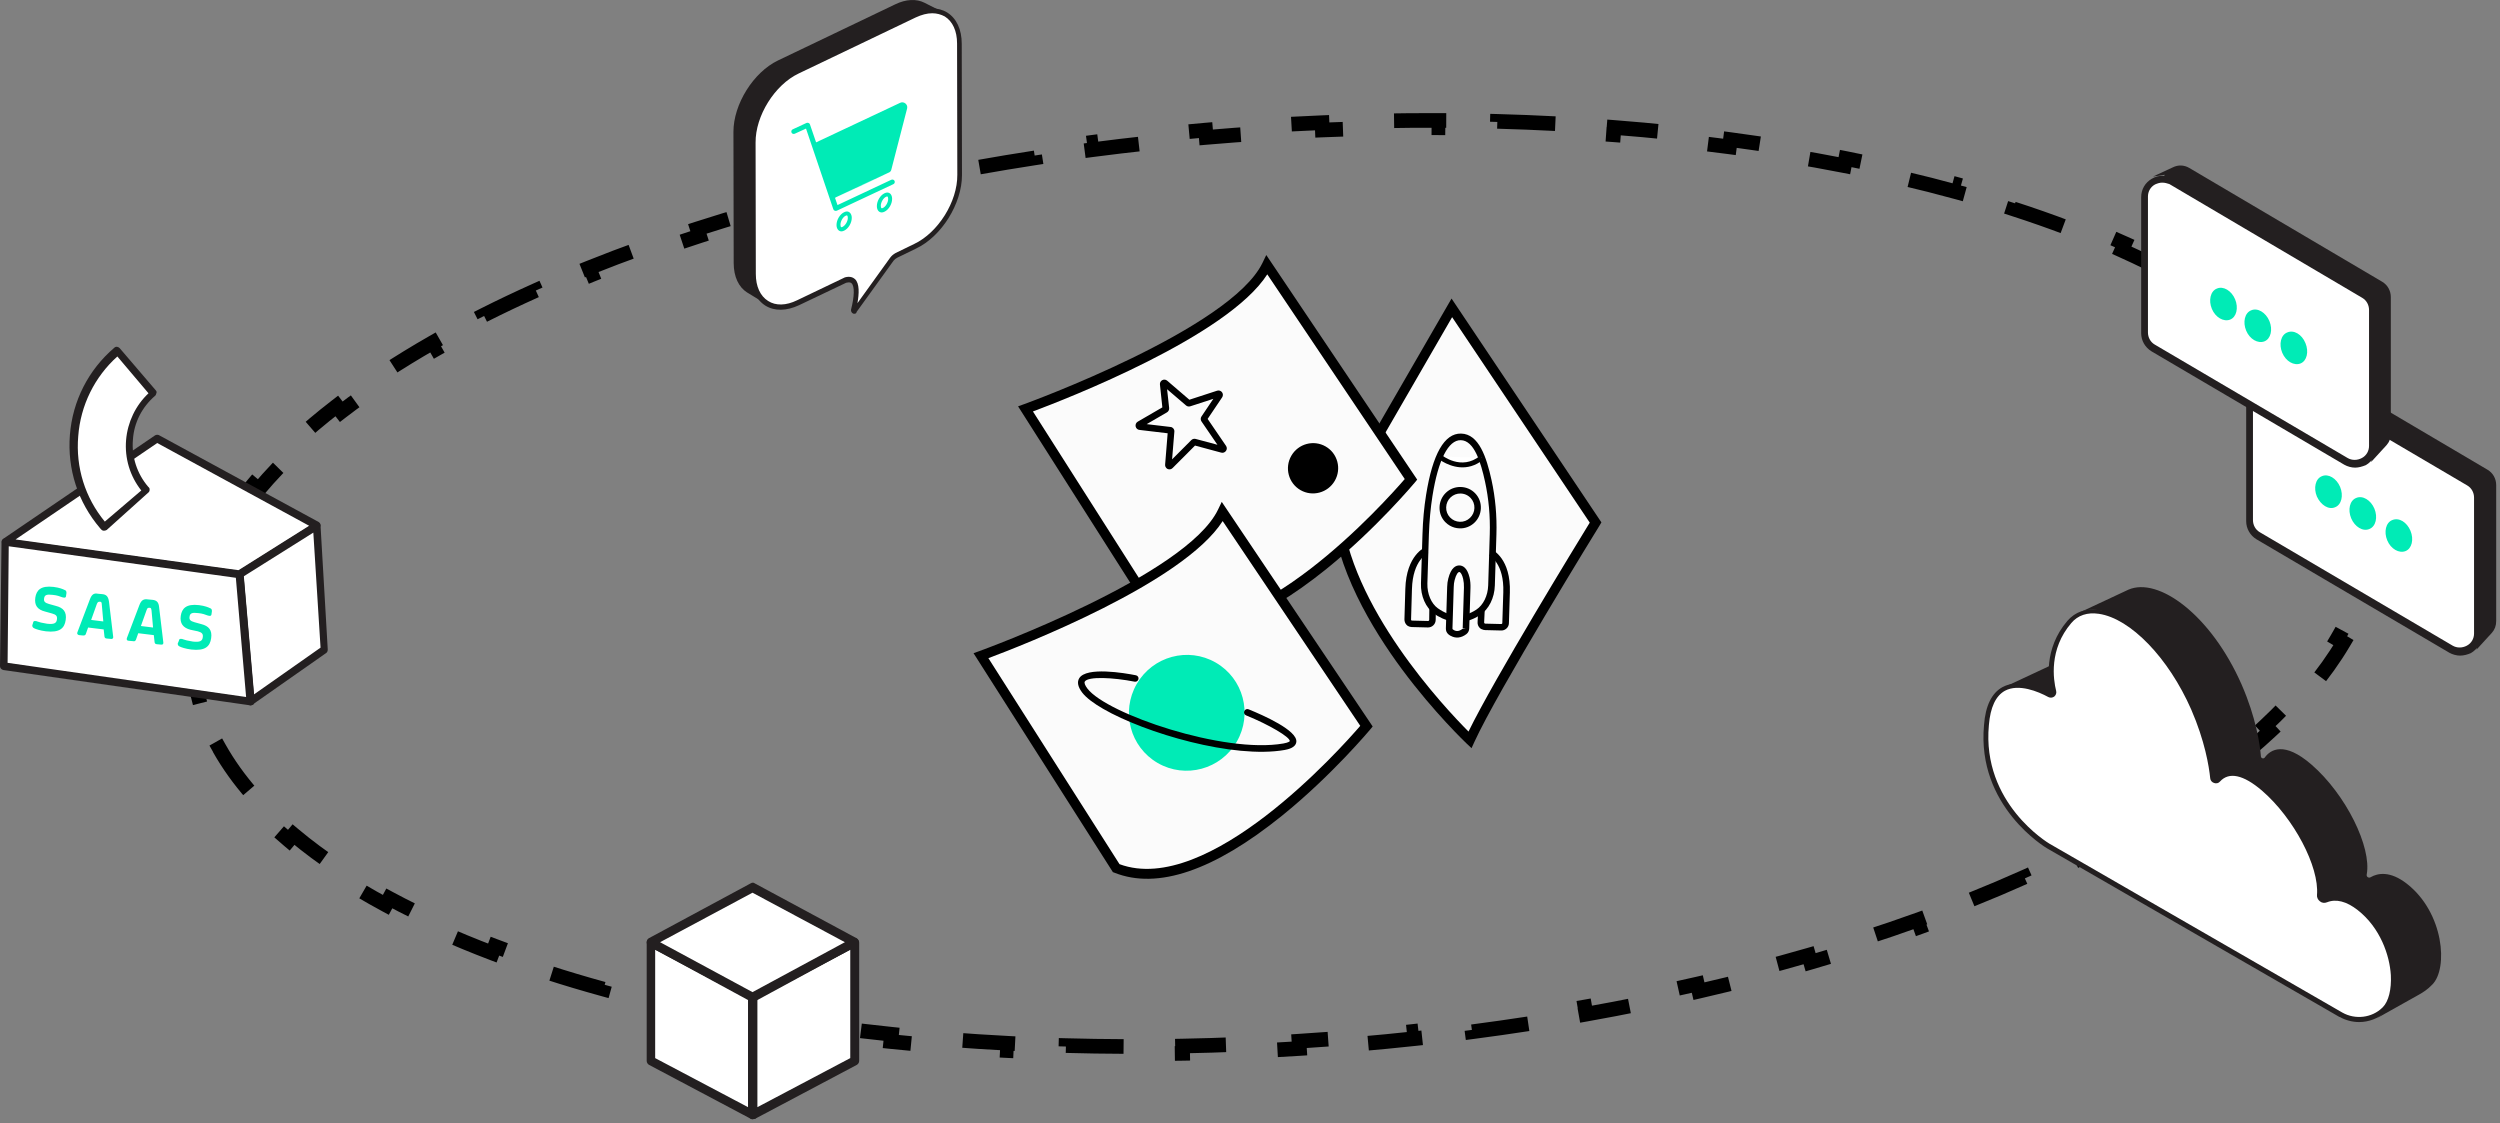
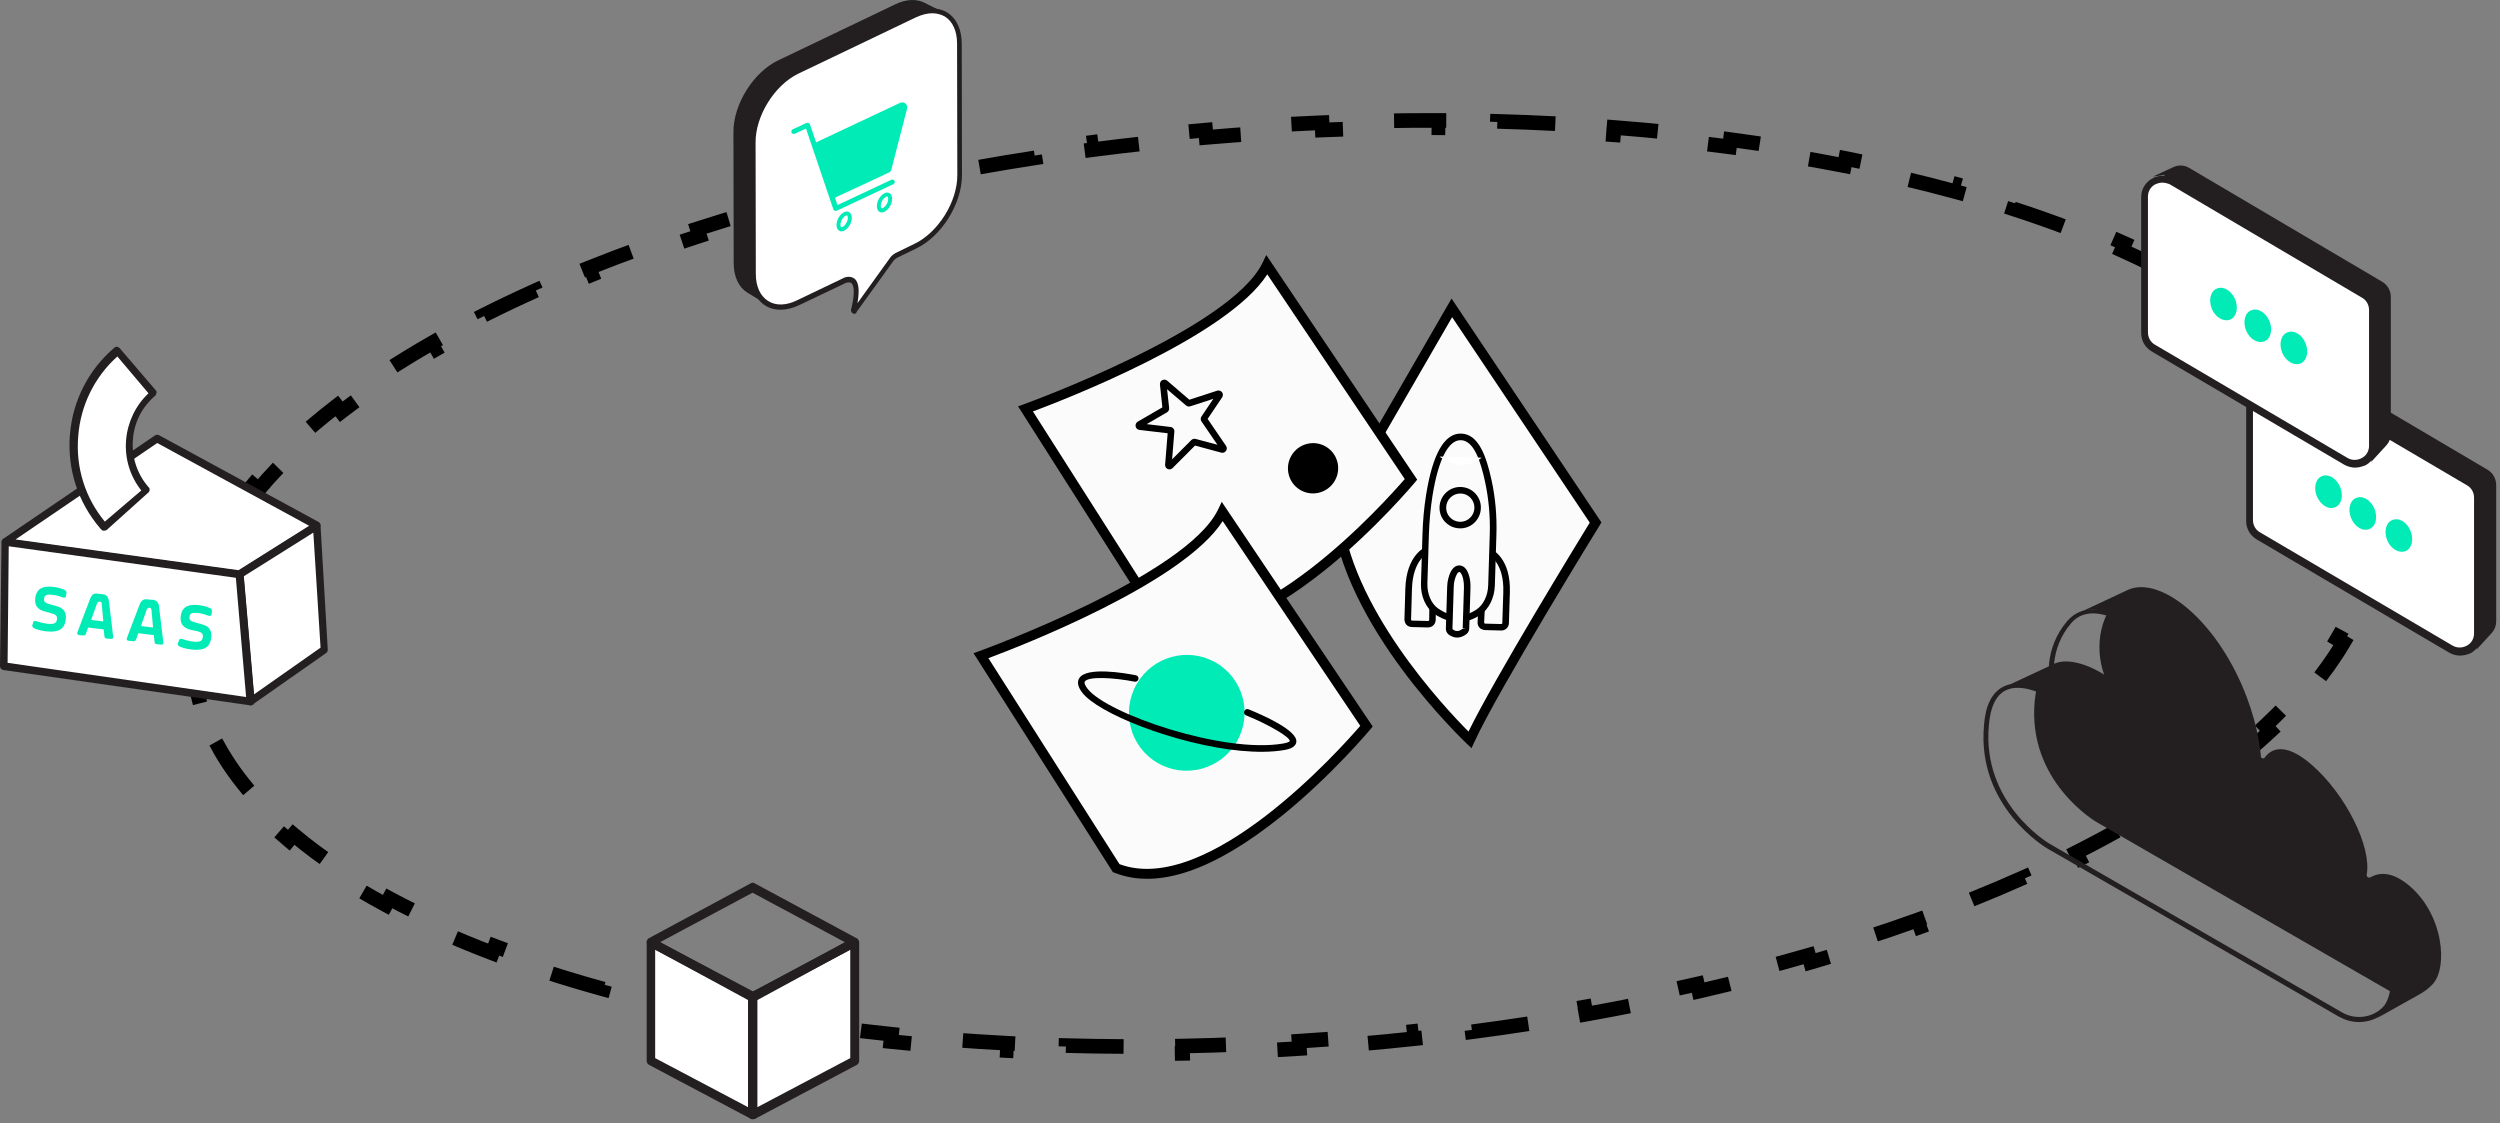
<svg xmlns="http://www.w3.org/2000/svg" width="512" height="230" viewBox="0 0 512 230" fill="none">
  <rect x="0" y="0" width="512" height="230" fill="#808080" stroke="none" />
  <g clip-path="url(#clip0_5341_12446)">
    <path d="M272.003 212.823C270.007 212.972 268.016 213.11 266.03 213.237L266.126 214.734C262.118 214.99 258.132 215.2 254.17 215.366L254.107 213.867C250.103 214.034 246.125 214.155 242.174 214.23L242.203 215.73C238.182 215.807 234.191 215.837 230.231 215.822L230.237 214.322C226.226 214.307 222.247 214.244 218.304 214.136L218.263 215.635C214.239 215.525 210.252 215.366 206.306 215.162L206.384 213.664C202.374 213.455 198.406 213.199 194.484 212.896L194.369 214.391C190.341 214.079 186.361 213.718 182.432 213.309L182.588 211.817C178.579 211.399 174.625 210.931 170.73 210.414L170.532 211.901C166.521 211.368 162.57 210.784 158.685 210.149L158.927 208.669C154.947 208.018 151.037 207.315 147.201 206.56L146.911 208.032C142.932 207.249 139.032 206.411 135.216 205.52L135.558 204.059C131.608 203.137 127.75 202.157 123.99 201.121L123.591 202.567C119.665 201.486 115.842 200.345 112.131 199.145L112.593 197.718C108.723 196.467 104.977 195.154 101.361 193.78L100.828 195.182C96.995 193.725 93.306 192.2 89.77 190.61L90.385 189.242C86.655 187.565 83.1 185.817 79.729 184L79.018 185.321C75.38 183.36 71.952 181.32 68.746 179.203L69.573 177.951C66.151 175.692 62.992 173.35 60.111 170.93L59.147 172.079C55.951 169.395 53.084 166.612 50.568 163.737L51.696 162.749C49.012 159.682 46.746 156.519 44.919 153.272L43.612 154.008C41.6 150.433 40.097 146.743 39.135 142.95L40.589 142.582C40.116 140.715 39.779 138.824 39.583 136.909C39.388 135.012 39.334 133.119 39.416 131.23L37.918 131.165C38.087 127.284 38.812 123.423 40.061 119.6L41.487 120.066C42.629 116.57 44.229 113.092 46.268 109.647L44.977 108.883C46.897 105.638 49.19 102.433 51.835 99.277L52.985 100.241C55.364 97.404 58.038 94.601 60.995 91.842L59.971 90.745C62.737 88.165 65.741 85.626 68.971 83.137L69.887 84.325C72.87 82.026 76.052 79.766 79.422 77.552L78.598 76.298C81.794 74.198 85.155 72.141 88.672 70.13L89.417 71.432C92.72 69.543 96.165 67.695 99.744 65.891L99.068 64.552C102.503 62.82 106.059 61.13 109.729 59.484L110.343 60.853C113.851 59.28 117.466 57.748 121.182 56.258L120.624 54.866C124.204 53.431 127.877 52.035 131.638 50.683L132.145 52.095C135.772 50.791 139.482 49.526 143.27 48.303L142.809 46.876C146.502 45.684 150.269 44.531 154.106 43.42L154.523 44.861C158.244 43.784 162.032 42.746 165.882 41.75L165.506 40.298C169.271 39.323 173.095 38.388 176.975 37.495L177.311 38.956C181.089 38.086 184.921 37.255 188.803 36.464L188.504 34.994C192.321 34.217 196.186 33.479 200.097 32.781L200.36 34.258C204.187 33.576 208.058 32.932 211.97 32.33L211.741 30.847C215.599 30.253 219.496 29.698 223.429 29.184L223.624 30.672C227.485 30.167 231.383 29.702 235.314 29.277L235.153 27.786C239.038 27.366 242.956 26.986 246.904 26.647L247.032 28.142C248.987 27.974 250.949 27.816 252.919 27.668C254.915 27.519 256.905 27.381 258.891 27.254L258.795 25.757C262.803 25.501 266.79 25.29 270.752 25.125L270.814 26.624C274.818 26.457 278.797 26.336 282.747 26.261L282.719 24.761C286.739 24.684 290.73 24.654 294.69 24.669L294.684 26.169C298.696 26.184 302.674 26.247 306.617 26.355L306.658 24.856C310.682 24.966 314.669 25.124 318.616 25.329L318.538 26.827C322.547 27.035 326.515 27.292 330.437 27.595L330.553 26.1C334.581 26.411 338.561 26.773 342.489 27.182L342.334 28.674C346.342 29.092 350.296 29.56 354.192 30.077L354.389 28.59C358.401 29.123 362.351 29.707 366.236 30.342L365.994 31.822C369.974 32.472 373.884 33.176 377.72 33.93L378.01 32.459C381.989 33.241 385.889 34.079 389.705 34.971L389.364 36.431C393.313 37.354 397.171 38.334 400.932 39.37L401.33 37.923C405.257 39.004 409.079 40.146 412.79 41.345L412.329 42.773C416.198 44.023 419.945 45.337 423.56 46.711L424.093 45.309C427.926 46.766 431.615 48.29 435.151 49.88L434.536 51.248C438.266 52.925 441.821 54.674 445.192 56.491L445.904 55.17C449.541 57.131 452.969 59.171 456.175 61.288L455.348 62.539C458.77 64.799 461.929 67.141 464.81 69.56L465.775 68.412C468.971 71.096 471.838 73.879 474.354 76.754L473.225 77.742C475.909 80.809 478.175 83.972 480.002 87.219L481.309 86.483C483.321 90.058 484.824 93.748 485.786 97.54L484.332 97.909C484.805 99.776 485.142 101.667 485.339 103.582C485.533 105.479 485.588 107.372 485.505 109.261L487.004 109.326C486.834 113.207 486.11 117.067 484.86 120.89L483.435 120.425C482.292 123.921 480.692 127.398 478.653 130.844L479.944 131.608C478.024 134.853 475.732 138.058 473.086 141.213L471.937 140.25C469.558 143.087 466.883 145.89 463.927 148.649L464.95 149.745C462.184 152.326 459.18 154.864 455.95 157.354L455.035 156.166C452.051 158.465 448.87 160.725 445.5 162.939L446.323 164.193C443.128 166.292 439.767 168.35 436.249 170.361L435.504 169.059C432.201 170.947 428.757 172.796 425.178 174.6L425.853 175.939C422.419 177.67 418.863 179.361 415.192 181.007L414.578 179.638C411.07 181.211 407.456 182.743 403.74 184.233L404.298 185.625C400.718 187.06 397.045 188.455 393.283 189.808L392.776 188.396C389.149 189.7 385.44 190.965 381.652 192.188L382.112 193.615C378.419 194.807 374.652 195.96 370.815 197.07L370.398 195.63C366.677 196.707 362.89 197.744 359.04 198.741L359.415 200.193C355.651 201.167 351.827 202.102 347.947 202.996L347.61 201.535C343.832 202.405 340 203.236 336.118 204.027L336.417 205.497C332.6 206.274 328.735 207.012 324.825 207.709L324.562 206.233C320.734 206.915 316.864 207.558 312.952 208.161L313.18 209.644C309.323 210.238 305.426 210.793 301.492 211.307L301.298 209.819C297.436 210.324 293.539 210.789 289.608 211.214L289.769 212.705C285.883 213.125 281.965 213.505 278.017 213.844L277.889 212.349C275.934 212.517 273.972 212.675 272.003 212.823Z" stroke="black" stroke-width="3" stroke-dasharray="12 12" />
    <path d="M297.339 63.044L326.773 107.01C326.773 107.01 305.788 141.104 301.047 151.535C301.047 151.535 275.197 127.202 273.668 104.013L297.339 63.044Z" fill="#FBFBFB" />
    <path d="M301.381 153.235L300.358 152.271C300.301 152.208 293.749 146.018 287.122 137.065C280.971 128.76 273.472 116.304 272.671 104.074L272.648 103.766L297.277 61.142L327.966 106.982L327.642 107.542C327.417 107.878 306.624 141.694 301.953 151.948L301.369 153.228L301.381 153.235ZM274.712 104.241C276.207 124.115 296.043 145.104 300.75 149.824C306.047 138.967 322.878 111.447 325.581 107.037L297.395 64.956L274.694 104.246L274.712 104.241Z" fill="black" />
    <path d="M259.459 54.258L288.97 98.177C288.97 98.177 258.121 135.349 237.719 127.264L210.025 83.741C210.025 83.741 252.692 68.356 259.459 54.258Z" fill="#FBFBFB" />
    <path d="M237.043 128.086L208.5 83.218L209.693 82.787C210.117 82.643 252.049 67.379 258.566 53.821L259.332 52.227L290.242 98.227L289.767 98.807C289.683 98.899 281.867 108.272 271.648 116.523C257.725 127.752 246.192 131.685 237.374 128.184L237.068 128.07L237.043 128.086ZM211.539 84.256L238.384 126.435C256.518 133.165 283.714 102.715 287.693 98.108L259.539 56.185C251.44 68.862 218.386 81.708 211.551 84.263L211.539 84.256Z" fill="black" />
    <path d="M250.348 104.802L279.858 148.721C279.858 148.721 249.01 185.893 228.608 177.808L200.914 134.285C200.914 134.285 243.58 118.9 250.348 104.802Z" fill="#FBFBFB" />
    <path d="M227.931 178.63L199.381 133.774L200.575 133.343C200.999 133.199 242.93 117.934 249.448 104.377L250.214 102.782L281.123 148.782L280.648 149.363C280.564 149.455 272.748 158.828 262.529 167.079C248.607 178.308 237.073 182.241 228.255 178.739L227.95 178.625L227.931 178.63ZM202.427 134.8L229.273 176.979C247.418 183.716 274.614 153.266 278.581 148.652L250.404 106.716C242.305 119.392 209.251 132.239 202.416 134.794L202.427 134.8Z" fill="black" />
    <path d="M237.106 156.267C242.764 159.531 250.011 157.573 253.292 151.894C256.574 146.214 254.647 138.964 248.989 135.7C243.331 132.436 236.084 134.394 232.803 140.073C229.521 145.753 231.448 153.003 237.106 156.267Z" fill="#00EBB6" />
    <path d="M225.947 145.182C223.96 144.036 222.46 142.906 221.653 141.865C220.751 140.691 220.542 139.685 221.03 138.894C222.501 136.509 230.288 137.829 232.635 138.297C232.998 138.366 233.24 138.724 233.158 139.081C233.076 139.438 232.729 139.689 232.374 139.608C227.994 138.744 222.842 138.493 222.167 139.581C222.012 139.849 222.208 140.366 222.709 141.028C226.706 146.226 250.677 154.411 262.853 152.263C263.99 152.064 264.152 151.784 264.152 151.784C264.209 150.962 259.938 148.436 255.196 146.509C254.844 146.368 254.682 145.979 254.836 145.632C254.971 145.291 255.367 145.115 255.712 145.267C258.734 146.498 265.743 149.593 265.49 151.934C265.352 153.192 263.65 153.484 263.089 153.596C252.659 155.43 234.613 150.181 225.935 145.175L225.947 145.182Z" fill="black" />
    <path d="M288.397 128.239C288.27 128.165 288.155 128.068 288.048 127.96C287.772 127.66 287.628 127.266 287.628 126.863C287.666 125.967 287.711 124.174 287.812 120.595C288.006 113.665 291.833 112.08 291.994 112.018L292.494 113.27C292.37 113.323 289.334 114.665 289.169 120.632C289.068 124.211 289.011 125.997 288.986 126.9C288.982 126.96 289.015 127.01 289.031 127.035C289.066 127.055 289.106 127.093 289.166 127.097L292.463 127.18C292.541 127.179 292.591 127.145 292.623 127.117C292.637 127.094 292.694 127.049 292.699 126.959L292.729 124.442L294.069 124.454L294.028 126.964C294.02 127.379 293.851 127.779 293.545 128.069C293.238 128.358 292.837 128.515 292.411 128.503L289.114 128.419C288.856 128.41 288.602 128.341 288.393 128.221L288.397 128.239Z" fill="black" />
    <path d="M303.38 128.847C303.253 128.774 303.127 128.67 303.019 128.561C302.731 128.255 302.582 127.843 302.608 127.423L302.728 124.911L304.071 124.971L303.952 127.483C303.953 127.561 303.986 127.611 304.014 127.643C304.038 127.657 304.082 127.713 304.172 127.719L307.469 127.802C307.469 127.802 307.579 127.772 307.611 127.744C307.631 127.709 307.67 127.669 307.674 127.609C307.699 126.707 307.756 124.92 307.875 121.336C308.077 115.359 305.132 113.862 305.009 113.807L305.578 112.581C305.736 112.656 309.456 114.445 309.221 121.366C309.096 124.932 309.045 126.737 309.026 127.627C309.018 128.043 308.844 128.424 308.544 128.702C308.244 128.98 307.855 129.144 307.447 129.126L304.15 129.043C303.892 129.034 303.638 128.965 303.417 128.838L303.38 128.847Z" fill="black" />
    <path d="M294.583 126.244C294.281 126.07 293.986 125.884 293.727 125.688C291.97 124.441 290.932 122.055 291.014 119.475L291.323 109.425C291.408 106.598 291.653 103.895 292.062 101.364C293.4 92.964 295.815 88.731 299.216 88.796C302.893 88.865 304.443 93.661 305.47 98.342C306.248 101.9 306.583 105.637 306.467 109.456L306.145 119.903C306.07 122.472 304.905 124.784 303.105 125.969C299.738 128.177 296.727 127.466 294.59 126.233L294.583 126.244ZM294.498 124.594C297.138 126.459 299.779 126.553 302.356 124.853C303.779 123.917 304.716 122.001 304.781 119.878L305.103 109.431C305.218 105.72 304.883 102.092 304.134 98.644C303.277 94.714 301.927 90.189 299.162 90.148C296.614 90.109 294.553 94.158 293.367 101.572C292.98 104.038 292.731 106.693 292.638 109.453L292.329 119.504C292.271 121.615 293.116 123.61 294.475 124.581L294.498 124.594Z" fill="black" />
    <path d="M296.929 107.655C296.581 107.454 296.248 107.199 295.96 106.893C295.181 106.071 294.778 104.999 294.818 103.856C294.852 102.725 295.327 101.662 296.145 100.891C296.969 100.107 298.041 99.699 299.182 99.736C300.311 99.765 301.37 100.237 302.138 101.052C302.917 101.875 303.32 102.947 303.279 104.089C303.245 105.22 302.771 106.283 301.953 107.055C301.128 107.839 300.057 108.246 298.916 108.21C298.202 108.186 297.522 107.996 296.929 107.655ZM300.513 101.452C300.107 101.217 299.639 101.088 299.153 101.072C297.556 101.021 296.214 102.299 296.176 103.893C296.146 104.669 296.431 105.408 296.962 105.963C297.493 106.518 298.207 106.837 298.981 106.864C299.755 106.891 300.495 106.603 301.051 106.069C301.608 105.535 301.94 104.825 301.959 104.043C301.989 103.267 301.704 102.527 301.173 101.972C300.981 101.768 300.757 101.593 300.513 101.452Z" fill="black" />
    <path d="M297.045 129.357C296.867 129.209 296.781 128.957 296.789 128.728L297.052 120.206C297.067 119.67 297.135 119.15 297.263 118.633C297.496 117.695 297.989 116.44 298.889 116.462C299.694 116.491 300.105 117.521 300.321 118.407C300.462 119.048 300.517 119.702 300.488 120.369L300.232 128.693C300.222 128.952 300.105 129.18 299.909 129.331C299.379 129.74 298.216 130.359 297.051 129.346L297.045 129.357Z" fill="white" />
    <path d="M297.087 130.222C296.925 130.128 296.757 130.016 296.603 129.881C296.284 129.603 296.1 129.171 296.116 128.714L296.379 120.191C296.393 119.577 296.47 119.015 296.611 118.475C297.184 116.225 298.168 115.782 298.9 115.801C299.585 115.822 300.489 116.267 300.961 118.264C301.114 118.912 301.177 119.633 301.154 120.396L300.897 128.72C300.881 129.177 300.669 129.599 300.309 129.873C299.254 130.68 298.093 130.787 297.094 130.21L297.087 130.222ZM298.983 117.185C298.983 117.185 298.902 117.138 298.865 117.148C298.607 117.139 298.202 117.652 297.908 118.804C297.797 119.237 297.733 119.697 297.724 120.221L297.462 128.744L297.491 128.854C298.102 129.377 298.777 129.362 299.503 128.802L300.231 128.694L299.559 128.679L299.815 120.355C299.831 119.711 299.778 119.105 299.655 118.568C299.466 117.744 299.192 117.306 298.983 117.185Z" fill="black" />
    <path d="M294.819 93.505C294.819 93.505 299.223 97.196 303.437 93.735L294.819 93.505Z" fill="white" />
-     <path d="M295.459 94.543C294.855 94.195 294.501 93.897 294.489 93.89L295.139 93.115C295.304 93.257 299.279 96.483 303.118 93.35L303.75 94.133C300.48 96.818 297.085 95.481 295.459 94.543Z" fill="black" />
    <path d="M239.063 96.014C238.75 95.834 238.579 95.486 238.619 95.121L239.135 88.734L233.367 88.049C232.995 88.021 232.664 87.737 232.58 87.347C232.496 86.956 232.665 86.556 233.014 86.353L238.05 83.429L237.556 78.76C237.514 78.379 237.698 78.034 238.034 77.854C238.369 77.675 238.764 77.716 239.049 77.974L243.584 81.865L249.268 80.014C249.631 79.897 250.038 80.023 250.266 80.325C250.505 80.635 250.509 81.056 250.291 81.381L247.323 85.794L251.09 91.309C251.311 91.623 251.303 92.039 251.08 92.345C250.85 92.663 250.474 92.804 250.102 92.698L244.741 91.253L240.143 95.86C239.874 96.14 239.448 96.206 239.11 96.041C239.086 96.028 239.075 96.021 239.052 96.008L239.063 96.014ZM239.954 95.223L239.941 95.246C239.941 95.246 239.948 95.234 239.954 95.223ZM240.062 87.559C240.155 87.612 240.241 87.678 240.314 87.766C240.471 87.95 240.539 88.207 240.506 88.452L240.043 94.077L243.981 90.13C244.205 89.903 244.554 89.808 244.862 89.893L249.329 91.086L246.064 86.311C245.854 86.004 245.855 85.6 246.06 85.299L248.492 81.68L243.765 83.213C243.465 83.304 243.144 83.243 242.904 83.042L239.019 79.713L239.443 83.564C239.48 83.928 239.297 84.273 238.991 84.454L234.842 86.863L239.726 87.443C239.846 87.45 239.964 87.487 240.08 87.554L240.062 87.559ZM233.552 86.71C233.552 86.71 233.528 86.697 233.522 86.708L233.545 86.722L233.552 86.71ZM239.186 88.297C239.186 88.297 239.179 88.309 239.172 88.32L239.186 88.297Z" fill="black" />
    <path d="M266.333 100.369C268.79 101.787 271.937 100.937 273.362 98.47C274.787 96.004 273.951 92.856 271.494 91.439C269.037 90.021 265.89 90.871 264.465 93.337C263.04 95.804 263.877 98.952 266.333 100.369Z" fill="black" />
    <path d="M154.202 228.297L133.356 217.249V193.053L154.202 204.101V228.297Z" fill="white" />
    <path d="M154.201 229.21C154.018 229.21 153.927 229.21 153.744 229.119L132.899 218.071C132.624 217.888 132.442 217.614 132.442 217.249V193.053C132.442 192.688 132.624 192.413 132.899 192.231C133.173 192.048 133.539 192.048 133.813 192.231L154.658 203.279C154.932 203.461 155.115 203.736 155.115 204.101V228.297C155.115 228.662 154.932 228.937 154.658 229.119C154.475 229.119 154.292 229.21 154.201 229.21ZM134.179 216.701L153.195 226.745V204.558L134.179 194.513V216.701Z" fill="#231F20" />
    <path d="M154.201 228.297L175.047 217.249V193.053L154.201 204.101V228.297Z" fill="white" />
    <path d="M154.202 229.21C154.019 229.21 153.836 229.21 153.745 229.119C153.47 228.937 153.288 228.662 153.288 228.297V204.101C153.288 203.736 153.47 203.461 153.745 203.279L174.59 192.231C174.864 192.048 175.23 192.048 175.504 192.231C175.778 192.413 175.961 192.688 175.961 193.053V217.249C175.961 217.614 175.778 217.888 175.504 218.071L154.659 229.119C154.476 229.119 154.293 229.21 154.202 229.21ZM155.116 204.558V226.745L174.133 216.701V194.513L155.116 204.558Z" fill="#231F20" />
-     <path d="M154.202 204.284L133.356 192.961L154.202 181.73L175.047 192.961L154.202 204.284Z" fill="white" />
    <path d="M154.201 205.196C154.018 205.196 153.927 205.196 153.744 205.106L132.899 193.783C132.624 193.601 132.442 193.326 132.442 192.961C132.442 192.596 132.624 192.323 132.899 192.14L153.744 180.908C154.018 180.726 154.384 180.726 154.567 180.908L175.412 192.14C175.686 192.323 175.869 192.596 175.869 192.961C175.869 193.326 175.686 193.601 175.412 193.783L154.567 205.106C154.475 205.196 154.292 205.196 154.201 205.196ZM135.184 192.961L154.11 203.188L173.035 192.961L154.11 182.826L135.184 192.961Z" fill="#231F20" />
    <path d="M49.079 117.632L1.088 111.023L32.123 89.875L64.868 107.68L49.079 117.632Z" fill="white" />
    <path d="M49.079 118.41H49.001L1.011 111.801C0.7 111.723 0.466 111.491 0.389 111.179C0.311 110.868 0.466 110.557 0.7 110.324L31.734 89.176C31.968 89.02 32.279 89.02 32.512 89.098L65.257 106.903C65.491 107.058 65.646 107.292 65.646 107.525C65.646 107.836 65.491 108.069 65.257 108.225L49.468 118.177C49.39 118.41 49.235 118.41 49.079 118.41ZM3.189 110.479L48.846 116.777L63.313 107.68L32.201 90.731L3.189 110.479Z" fill="#231F20" />
    <path d="M64.869 107.68L66.347 133.026L51.257 143.6L49.079 117.632L64.869 107.68Z" fill="white" />
    <path d="M51.335 144.456C51.257 144.456 51.102 144.456 51.024 144.379C50.791 144.223 50.635 143.989 50.557 143.756L48.302 117.71C48.302 117.399 48.38 117.166 48.691 117.01L64.48 107.058C64.713 106.902 65.025 106.902 65.258 107.058C65.491 107.214 65.647 107.447 65.647 107.68L67.125 133.027C67.125 133.26 67.047 133.571 66.814 133.726L51.724 144.301C51.646 144.379 51.491 144.456 51.335 144.456ZM49.935 118.021L52.035 142.201L65.647 132.638L64.169 109.08L49.935 118.021Z" fill="#231F20" />
    <path d="M1.089 111.023L0.778 136.448L51.335 143.679L49.079 117.632L1.089 111.023Z" fill="white" />
    <path d="M51.335 144.456H51.257L0.7 137.225C0.311 137.147 0 136.836 0 136.447L0.311 111.023C0.311 110.79 0.389 110.556 0.544 110.478C0.7 110.324 0.933 110.246 1.167 110.324L49.157 116.932C49.546 117.01 49.779 117.243 49.857 117.632L52.113 143.678C52.113 143.911 52.035 144.144 51.88 144.3C51.724 144.378 51.491 144.456 51.335 144.456ZM1.556 135.748L50.402 142.745L48.301 118.332L1.789 111.878L1.556 135.748Z" fill="#231F20" />
    <path fill-rule="evenodd" clip-rule="evenodd" d="M6.611 128.051C6.611 128.362 6.689 128.517 7 128.673C7.311 128.829 8.167 129.139 9.411 129.295C12.211 129.606 13.223 128.673 13.456 126.963C13.689 125.33 12.989 124.474 11.434 124.086L10.034 123.697C9.178 123.464 8.945 123.152 9.023 122.608C9.1 121.831 9.567 121.676 10.811 121.831C11.667 121.909 12.289 122.142 12.678 122.298C12.756 122.298 12.834 122.375 12.989 122.375C13.3 122.453 13.534 122.375 13.534 121.986L13.611 121.442C13.611 121.131 13.534 120.898 13.223 120.82C12.912 120.665 12.211 120.354 10.967 120.198C8.323 119.887 7.467 120.898 7.234 122.375C7 124.008 7.7 124.863 9.256 125.252L10.656 125.641C11.511 125.874 11.745 126.185 11.667 126.807C11.589 127.663 11.045 127.895 9.645 127.74C8.634 127.585 8.011 127.429 7.622 127.273C7.467 127.195 7.389 127.195 7.311 127.195C7 127.118 6.767 127.273 6.767 127.585L6.611 128.051ZM18.434 122.686L15.867 129.45C15.712 129.761 15.867 129.995 16.178 130.072L17.034 130.15C17.345 130.15 17.5 130.072 17.578 129.839L18.045 128.517L21.234 128.906L21.39 130.306C21.39 130.539 21.545 130.772 21.856 130.772L22.712 130.85C23.023 130.928 23.256 130.694 23.178 130.384L22.323 123.23C22.167 122.142 21.779 121.753 20.923 121.676L20.067 121.598C19.29 121.442 18.823 121.676 18.434 122.686ZM20.845 123.774L21.156 127.273L18.667 126.963L19.834 123.697C19.989 123.308 20.145 123.23 20.378 123.23H20.456C20.689 123.23 20.845 123.308 20.845 123.774ZM25.979 130.694L28.545 123.93C28.934 122.92 29.401 122.608 30.334 122.764L31.19 122.842C32.123 122.92 32.512 123.386 32.59 124.397L33.446 131.55C33.523 131.86 33.29 132.094 32.979 132.016L32.123 131.938C31.812 131.938 31.657 131.705 31.657 131.472L31.501 130.072L28.312 129.684L27.845 131.006C27.768 131.238 27.534 131.394 27.301 131.316L26.445 131.238C25.979 131.238 25.901 131.006 25.979 130.694ZM31.345 128.517L31.034 125.019C30.957 124.552 30.879 124.474 30.645 124.474H30.568C30.334 124.474 30.179 124.474 30.023 124.941L28.857 128.207L31.345 128.517ZM36.401 131.783C36.401 132.094 36.479 132.25 36.79 132.405C37.101 132.56 37.957 132.872 39.201 133.027C42.001 133.338 43.013 132.405 43.246 130.694C43.479 129.062 42.779 128.207 41.224 127.817L39.824 127.429C38.968 127.195 38.735 126.885 38.812 126.341C38.89 125.563 39.357 125.407 40.601 125.563C41.457 125.641 42.079 125.874 42.468 126.029C42.546 126.029 42.624 126.107 42.779 126.107C43.09 126.185 43.324 126.107 43.324 125.718L43.401 125.174C43.401 124.863 43.324 124.63 43.013 124.552C42.701 124.397 42.001 124.086 40.757 123.93C38.112 123.62 37.257 124.63 37.023 126.107C36.79 127.663 37.49 128.595 39.046 128.984L40.523 129.295C41.379 129.528 41.612 129.839 41.535 130.461C41.457 131.316 40.912 131.55 39.512 131.394C38.501 131.238 37.879 131.083 37.49 130.928C37.334 130.85 37.257 130.85 37.179 130.85C36.868 130.772 36.635 130.928 36.635 131.238L36.401 131.783Z" fill="#00EBB6" />
    <path d="M30.023 100.527L29.867 100.371C24.812 94.462 25.512 85.599 31.423 80.545L24.034 71.837C13.3 80.933 12.056 97.028 21.156 107.68L21.311 107.835L30.023 100.527Z" fill="white" />
    <path d="M21.312 108.691C21.078 108.691 20.845 108.613 20.689 108.38L20.534 108.224C15.945 102.86 13.767 96.095 14.312 89.098C14.856 82.1 18.123 75.725 23.412 71.215C23.723 70.905 24.19 70.983 24.501 71.293L31.89 79.923C32.045 80.079 32.123 80.312 32.045 80.468C31.968 80.623 31.968 80.857 31.812 81.012C29.09 83.344 27.456 86.532 27.223 90.031C26.912 93.53 28.079 97.029 30.334 99.672L30.49 99.828C30.645 99.983 30.645 100.138 30.645 100.294C30.645 100.527 30.567 100.76 30.334 100.916L21.856 108.536C21.701 108.613 21.545 108.691 21.312 108.691ZM24.034 73.004C19.367 77.202 16.489 83.034 16.023 89.331C15.478 95.707 17.423 101.927 21.467 106.825L28.934 100.45C26.601 97.495 25.512 93.841 25.823 90.109C26.134 86.454 27.767 83.034 30.412 80.545L24.034 73.004Z" fill="#231F20" />
    <path d="M191.221 2.262C192.178 2.312 193.69 2.765 193.69 2.765L189.306 0.549C187.694 -0.256 185.578 -0.206 183.311 0.902L159.328 12.385C154.29 14.803 150.208 21.35 150.208 26.99L150.259 53.885C150.259 56.706 151.317 58.821 152.979 59.878L156.859 62.245C156.355 61.692 155.952 61.188 155.599 60.684C156.758 60.734 158.068 60.432 159.429 59.778L183.411 48.294C188.45 45.877 192.531 39.33 192.531 33.689L192.481 6.794C192.43 4.931 191.976 3.37 191.221 2.262Z" fill="#231F20" />
    <path d="M173.133 57.36L163.459 61.993C158.421 64.41 154.29 61.792 154.29 56.1L154.189 29.206C154.189 23.565 158.27 17.018 163.308 14.6L187.291 3.117C192.329 0.7 196.461 3.319 196.461 9.01L196.511 35.904C196.511 41.545 192.43 48.093 187.391 50.51L183.562 52.373C183.21 52.575 182.857 52.827 182.656 53.129L175.098 63.605C174.947 63.806 174.695 63.655 174.745 63.454C175.35 61.288 176.257 56.453 173.133 57.36Z" fill="white" />
    <path d="M174.997 64.26C174.897 64.26 174.796 64.26 174.695 64.21C174.393 64.058 174.242 63.706 174.292 63.404C174.997 60.684 175.048 58.619 174.393 58.015C174.292 57.914 174.04 57.712 173.284 57.914L163.661 62.498C161.091 63.706 158.622 63.756 156.759 62.598C154.844 61.389 153.786 59.123 153.786 56.202L153.685 29.206C153.685 23.364 157.867 16.616 163.107 14.148L187.089 2.664C189.659 1.456 192.128 1.406 193.992 2.564C195.906 3.772 196.965 6.039 196.965 8.96L197.015 35.855C197.015 41.697 192.833 48.446 187.593 50.913L183.764 52.777C183.462 52.928 183.21 53.13 183.008 53.381L175.451 63.857C175.4 64.159 175.199 64.26 174.997 64.26ZM190.919 2.715C189.86 2.715 188.752 3.017 187.543 3.571L163.56 15.054C158.673 17.371 154.692 23.717 154.743 29.206L154.793 56.101C154.793 58.67 155.7 60.633 157.313 61.641C158.875 62.648 160.991 62.598 163.258 61.49L172.931 56.857C172.982 56.857 172.982 56.806 173.032 56.806C174.141 56.504 174.745 56.857 175.098 57.159C176.055 58.065 175.954 60.13 175.602 62.094L182.303 52.777C182.605 52.374 182.958 52.072 183.412 51.82L187.241 49.956C192.128 47.64 196.108 41.294 196.058 35.804L196.007 8.91C196.007 6.341 195.1 4.377 193.488 3.37C192.732 2.967 191.876 2.715 190.919 2.715Z" fill="#231F20" />
    <path fill-rule="evenodd" clip-rule="evenodd" d="M171.017 40.538L171.521 41.999L182.555 36.811C182.807 36.71 183.109 36.811 183.21 37.063C183.311 37.315 183.21 37.617 182.958 37.718L171.37 43.157C171.219 43.208 171.068 43.208 170.967 43.157C170.815 43.107 170.715 43.006 170.664 42.855L165.072 26.335L162.754 27.393C162.502 27.494 162.2 27.393 162.099 27.141C161.998 26.889 162.099 26.587 162.351 26.487L165.172 25.177C165.323 25.127 165.475 25.127 165.576 25.177C165.727 25.228 165.828 25.328 165.878 25.479L167.138 29.156L184.369 21.047C185.124 20.695 185.981 21.4 185.779 22.206L182.555 34.696C182.505 34.998 182.303 35.25 182 35.351L177.869 37.265L171.118 40.437C171.118 40.488 171.068 40.488 171.017 40.538L177.92 37.315L182.353 35.2L171.017 40.538ZM172.881 43.459C173.083 43.358 173.284 43.308 173.436 43.308C173.99 43.308 174.443 43.812 174.443 44.618C174.443 45.675 173.738 46.834 172.881 47.237C172.68 47.337 172.478 47.388 172.327 47.388C171.773 47.388 171.319 46.884 171.319 46.078C171.319 45.021 172.024 43.862 172.881 43.459ZM172.529 46.481C172.428 46.532 172.327 46.532 172.327 46.532C172.176 46.532 172.125 46.229 172.125 46.028C172.125 45.323 172.629 44.416 173.234 44.164C173.335 44.114 173.436 44.114 173.436 44.114C173.586 44.114 173.637 44.416 173.637 44.618C173.637 45.323 173.133 46.179 172.529 46.481ZM181.698 39.43C181.547 39.43 181.346 39.481 181.144 39.581C180.288 39.984 179.582 41.142 179.582 42.2C179.582 43.006 179.985 43.51 180.59 43.51C180.741 43.51 180.943 43.459 181.144 43.358C182 42.956 182.706 41.797 182.706 40.739C182.706 39.934 182.303 39.43 181.698 39.43ZM180.388 42.15C180.388 41.445 180.892 40.538 181.497 40.286C181.598 40.236 181.698 40.236 181.698 40.236C181.85 40.236 181.9 40.538 181.9 40.739C181.9 41.445 181.396 42.351 180.791 42.603C180.691 42.653 180.59 42.653 180.59 42.653C180.439 42.653 180.388 42.351 180.388 42.15Z" fill="#00EBB6" />
    <path d="M498.132 201.641C501.427 198.35 500.529 186.933 492.94 181C489.495 178.307 486.95 178.806 485.502 179.654C485.103 179.903 484.603 179.554 484.703 179.105C485.751 173.521 480.46 162.702 473.371 156.569C467.779 151.733 464.984 153.528 463.836 155.123C463.586 155.472 463.087 155.323 463.037 154.924C462.837 152.431 462.039 146.997 459.093 140.216C452.803 125.907 442.02 118.079 435.88 120.772L425.645 125.558C427.692 124.511 429.839 124.81 431.636 125.458C428.341 131.89 430.937 138.172 430.937 138.172C430.937 138.172 424.397 133.784 420.204 136.178L410.918 140.515C410.918 140.515 413.864 139.917 416.609 141.064C416.759 141.114 416.909 141.163 417.059 141.263C416.909 141.961 416.809 142.709 416.709 143.557C415.162 160.109 429.34 168.336 429.34 168.336L490.045 203.335C489.446 206.527 487.599 208.023 486.8 208.521L495.436 203.685C496.235 203.236 497.184 202.638 498.132 201.641Z" fill="#231F20" />
-     <path d="M479.411 207.822C482.257 209.468 485.851 209.069 488.197 206.775C488.247 206.726 488.247 206.726 488.298 206.676C491.592 203.385 490.694 191.968 483.106 186.035C480.11 183.692 477.864 183.741 476.316 184.34C475.617 184.639 474.868 184.09 474.968 183.342C475.467 177.609 470.375 167.438 463.536 161.555C458.344 157.068 455.548 158.314 454.251 159.76C453.901 160.159 453.202 159.959 453.152 159.411C452.902 156.719 452.004 151.533 449.209 145.152C442.069 128.898 429.189 121.021 423.798 127.353C419.105 132.837 419.904 138.969 420.603 141.662C420.703 142.16 420.203 142.559 419.754 142.31C416.41 140.515 407.723 136.975 406.825 148.442C405.277 164.995 419.455 173.172 419.455 173.172L479.411 207.822Z" fill="white" />
    <path d="M483.156 209.319C481.808 209.319 480.41 208.969 479.162 208.272C479.162 208.272 479.162 208.272 479.112 208.272L419.205 173.72C419.056 173.621 404.778 165.195 406.326 148.493C406.625 144.504 407.923 141.911 410.12 140.715C413.364 138.97 417.658 140.765 419.955 142.011C419.955 142.011 420.004 142.061 420.054 142.011C420.104 141.961 420.104 141.961 420.104 141.911C419.455 139.369 418.507 132.887 423.399 127.154C424.996 125.309 427.243 124.511 429.939 124.91C436.778 125.907 444.866 134.233 449.658 145.102C452.504 151.634 453.352 156.919 453.602 159.511C453.602 159.561 453.652 159.611 453.702 159.611C453.751 159.611 453.802 159.611 453.851 159.561C455.149 158.115 458.145 156.42 463.836 161.306C470.525 167.089 475.967 177.46 475.418 183.493C475.418 183.692 475.518 183.841 475.617 183.891C475.767 183.991 475.967 184.041 476.117 183.941C477.664 183.343 480.161 183.143 483.405 185.686C488.298 189.525 490.344 195.458 490.594 199.746C490.794 202.987 490.095 205.679 488.647 207.125C488.597 207.175 488.548 207.225 488.497 207.275C487.1 208.571 485.103 209.319 483.156 209.319ZM479.711 207.374C482.357 208.87 485.752 208.471 487.898 206.377L487.998 206.277C489.196 205.081 489.795 202.588 489.645 199.696C489.396 195.658 487.499 190.024 482.856 186.384C480.56 184.589 478.413 184.041 476.566 184.789C476.067 184.988 475.518 184.938 475.118 184.589C474.719 184.29 474.469 183.792 474.519 183.293C475.018 177.51 469.777 167.538 463.237 161.904C459.443 158.663 456.497 158.015 454.65 160.059C454.351 160.409 453.901 160.508 453.452 160.359C453.003 160.209 452.703 159.86 452.654 159.411C452.404 156.919 451.555 151.733 448.76 145.302C444.117 134.732 436.329 126.655 429.839 125.708C427.493 125.359 425.545 126.007 424.198 127.602C419.605 132.987 420.503 139.119 421.103 141.513C421.202 141.961 421.052 142.36 420.703 142.659C420.354 142.909 419.904 142.958 419.505 142.759C417.408 141.612 413.415 139.967 410.619 141.463C408.722 142.51 407.624 144.853 407.324 148.493C405.826 164.547 419.555 172.673 419.705 172.773L479.711 207.374C479.661 207.374 479.661 207.374 479.711 207.374Z" fill="#231F20" />
    <path d="M511.22 99.352C511.22 98.037 510.562 96.868 509.464 96.211L469.965 72.907C468.868 72.249 467.624 72.249 466.6 72.761L462.504 74.66L464.918 74.295C464.625 74.806 464.478 75.391 464.478 76.049V103.881C464.478 105.196 465.137 106.365 466.234 107.023L505.734 130.326C506.246 130.618 506.831 130.764 507.416 130.838L507.197 133.03L510.342 129.596C510.927 128.938 511.22 128.135 511.22 127.185V99.352Z" fill="#231F20" />
    <path d="M502.003 133.029L462.504 109.725C461.406 109.067 460.748 107.898 460.748 106.584V78.751C460.748 75.974 463.82 74.221 466.234 75.609L505.734 98.913C506.831 99.571 507.49 100.739 507.49 102.054V129.887C507.49 132.663 504.417 134.416 502.003 133.029Z" fill="white" />
    <path d="M503.832 134.27C503.101 134.27 502.296 134.051 501.637 133.686L462.138 110.455C460.821 109.652 460.017 108.264 460.017 106.73V78.897C460.017 77.289 460.821 75.901 462.211 75.098C463.601 74.294 465.21 74.367 466.6 75.171L506.099 98.401C507.416 99.205 508.221 100.593 508.221 102.127V129.961C508.221 131.567 507.416 132.956 506.027 133.759C505.368 134.051 504.563 134.27 503.832 134.27ZM464.333 75.828C463.821 75.828 463.381 75.975 462.869 76.194C461.919 76.705 461.407 77.655 461.407 78.677V106.51C461.407 107.533 461.919 108.483 462.797 108.994L502.296 132.225C503.173 132.736 504.271 132.736 505.221 132.225C506.173 131.714 506.685 130.764 506.685 129.741V101.908C506.685 100.885 506.173 99.936 505.295 99.424L465.795 76.194C465.357 75.975 464.845 75.828 464.333 75.828Z" fill="#231F20" />
    <path fill-rule="evenodd" clip-rule="evenodd" d="M478.231 103.881C479.547 103.37 479.986 101.47 479.255 99.717C478.523 97.964 476.841 96.941 475.524 97.525C474.208 98.037 473.768 99.936 474.5 101.69C475.304 103.442 476.914 104.465 478.231 103.881ZM485.253 108.337C486.569 107.826 487.008 105.926 486.277 104.173C485.545 102.42 483.863 101.397 482.546 101.982C481.229 102.493 480.791 104.392 481.522 106.145C482.253 107.899 483.936 108.921 485.253 108.337ZM493.664 108.703C494.396 110.455 493.957 112.355 492.64 112.866C491.324 113.378 489.642 112.428 488.91 110.675C488.178 108.921 488.617 107.022 489.934 106.511C491.324 105.926 492.933 106.949 493.664 108.703Z" fill="#00EBB6" />
    <path d="M489.641 60.853C489.641 59.538 488.983 58.369 487.886 57.711L448.386 34.408C447.289 33.75 446.045 33.75 445.021 34.262L440.925 36.161L443.339 35.796C443.047 36.307 442.9 36.892 442.9 37.549V65.455C442.9 66.77 443.559 67.939 444.655 68.596L484.155 91.9C484.667 92.193 485.253 92.339 485.837 92.411L485.618 94.603L488.763 91.17C489.349 90.513 489.641 89.709 489.641 88.759V60.853Z" fill="#231F20" />
    <path d="M480.498 94.53L440.998 71.227C439.9 70.569 439.242 69.4 439.242 68.086V40.252C439.242 37.476 442.314 35.723 444.728 37.111L484.228 60.415C485.325 61.072 485.984 62.241 485.984 63.556V91.389C485.984 94.238 482.912 95.992 480.498 94.53Z" fill="white" />
    <path d="M482.326 95.772C481.595 95.772 480.79 95.553 480.132 95.188L440.632 71.957C439.315 71.154 438.511 69.766 438.511 68.232V40.399C438.511 38.791 439.315 37.403 440.705 36.6C442.095 35.796 443.704 35.796 445.094 36.672L484.593 59.903C485.911 60.707 486.715 62.095 486.715 63.629V91.463C486.715 93.069 485.911 94.457 484.521 95.261C483.789 95.553 483.057 95.772 482.326 95.772ZM442.827 37.403C442.315 37.403 441.875 37.549 441.363 37.769C440.413 38.28 439.901 39.229 439.901 40.252V68.086C439.901 69.108 440.413 70.058 441.291 70.569L480.79 93.8C481.668 94.311 482.765 94.311 483.716 93.8C484.667 93.289 485.179 92.339 485.179 91.317V63.483C485.179 62.46 484.667 61.511 483.789 60.999L444.289 37.696C443.851 37.549 443.339 37.403 442.827 37.403Z" fill="#231F20" />
    <path fill-rule="evenodd" clip-rule="evenodd" d="M456.725 65.456C458.042 64.944 458.48 63.045 457.749 61.291C457.018 59.539 455.335 58.515 454.018 59.099C452.702 59.611 452.263 61.511 452.994 63.264C453.726 65.017 455.408 65.966 456.725 65.456ZM463.747 69.912C465.063 69.4 465.503 67.501 464.771 65.748C464.039 63.994 462.357 62.972 461.041 63.556C459.724 64.067 459.285 65.966 460.017 67.72C460.748 69.474 462.431 70.423 463.747 69.912ZM472.159 70.277C472.89 72.03 472.452 73.929 471.135 74.441C469.818 74.953 468.136 74.003 467.405 72.249C466.673 70.496 467.112 68.597 468.429 68.086C469.745 67.501 471.428 68.451 472.159 70.277Z" fill="#00EBB6" />
  </g>
  <defs>
    <clipPath id="clip0_5341_12446">
      <rect width="512" height="230" fill="white" />
    </clipPath>
  </defs>
</svg>